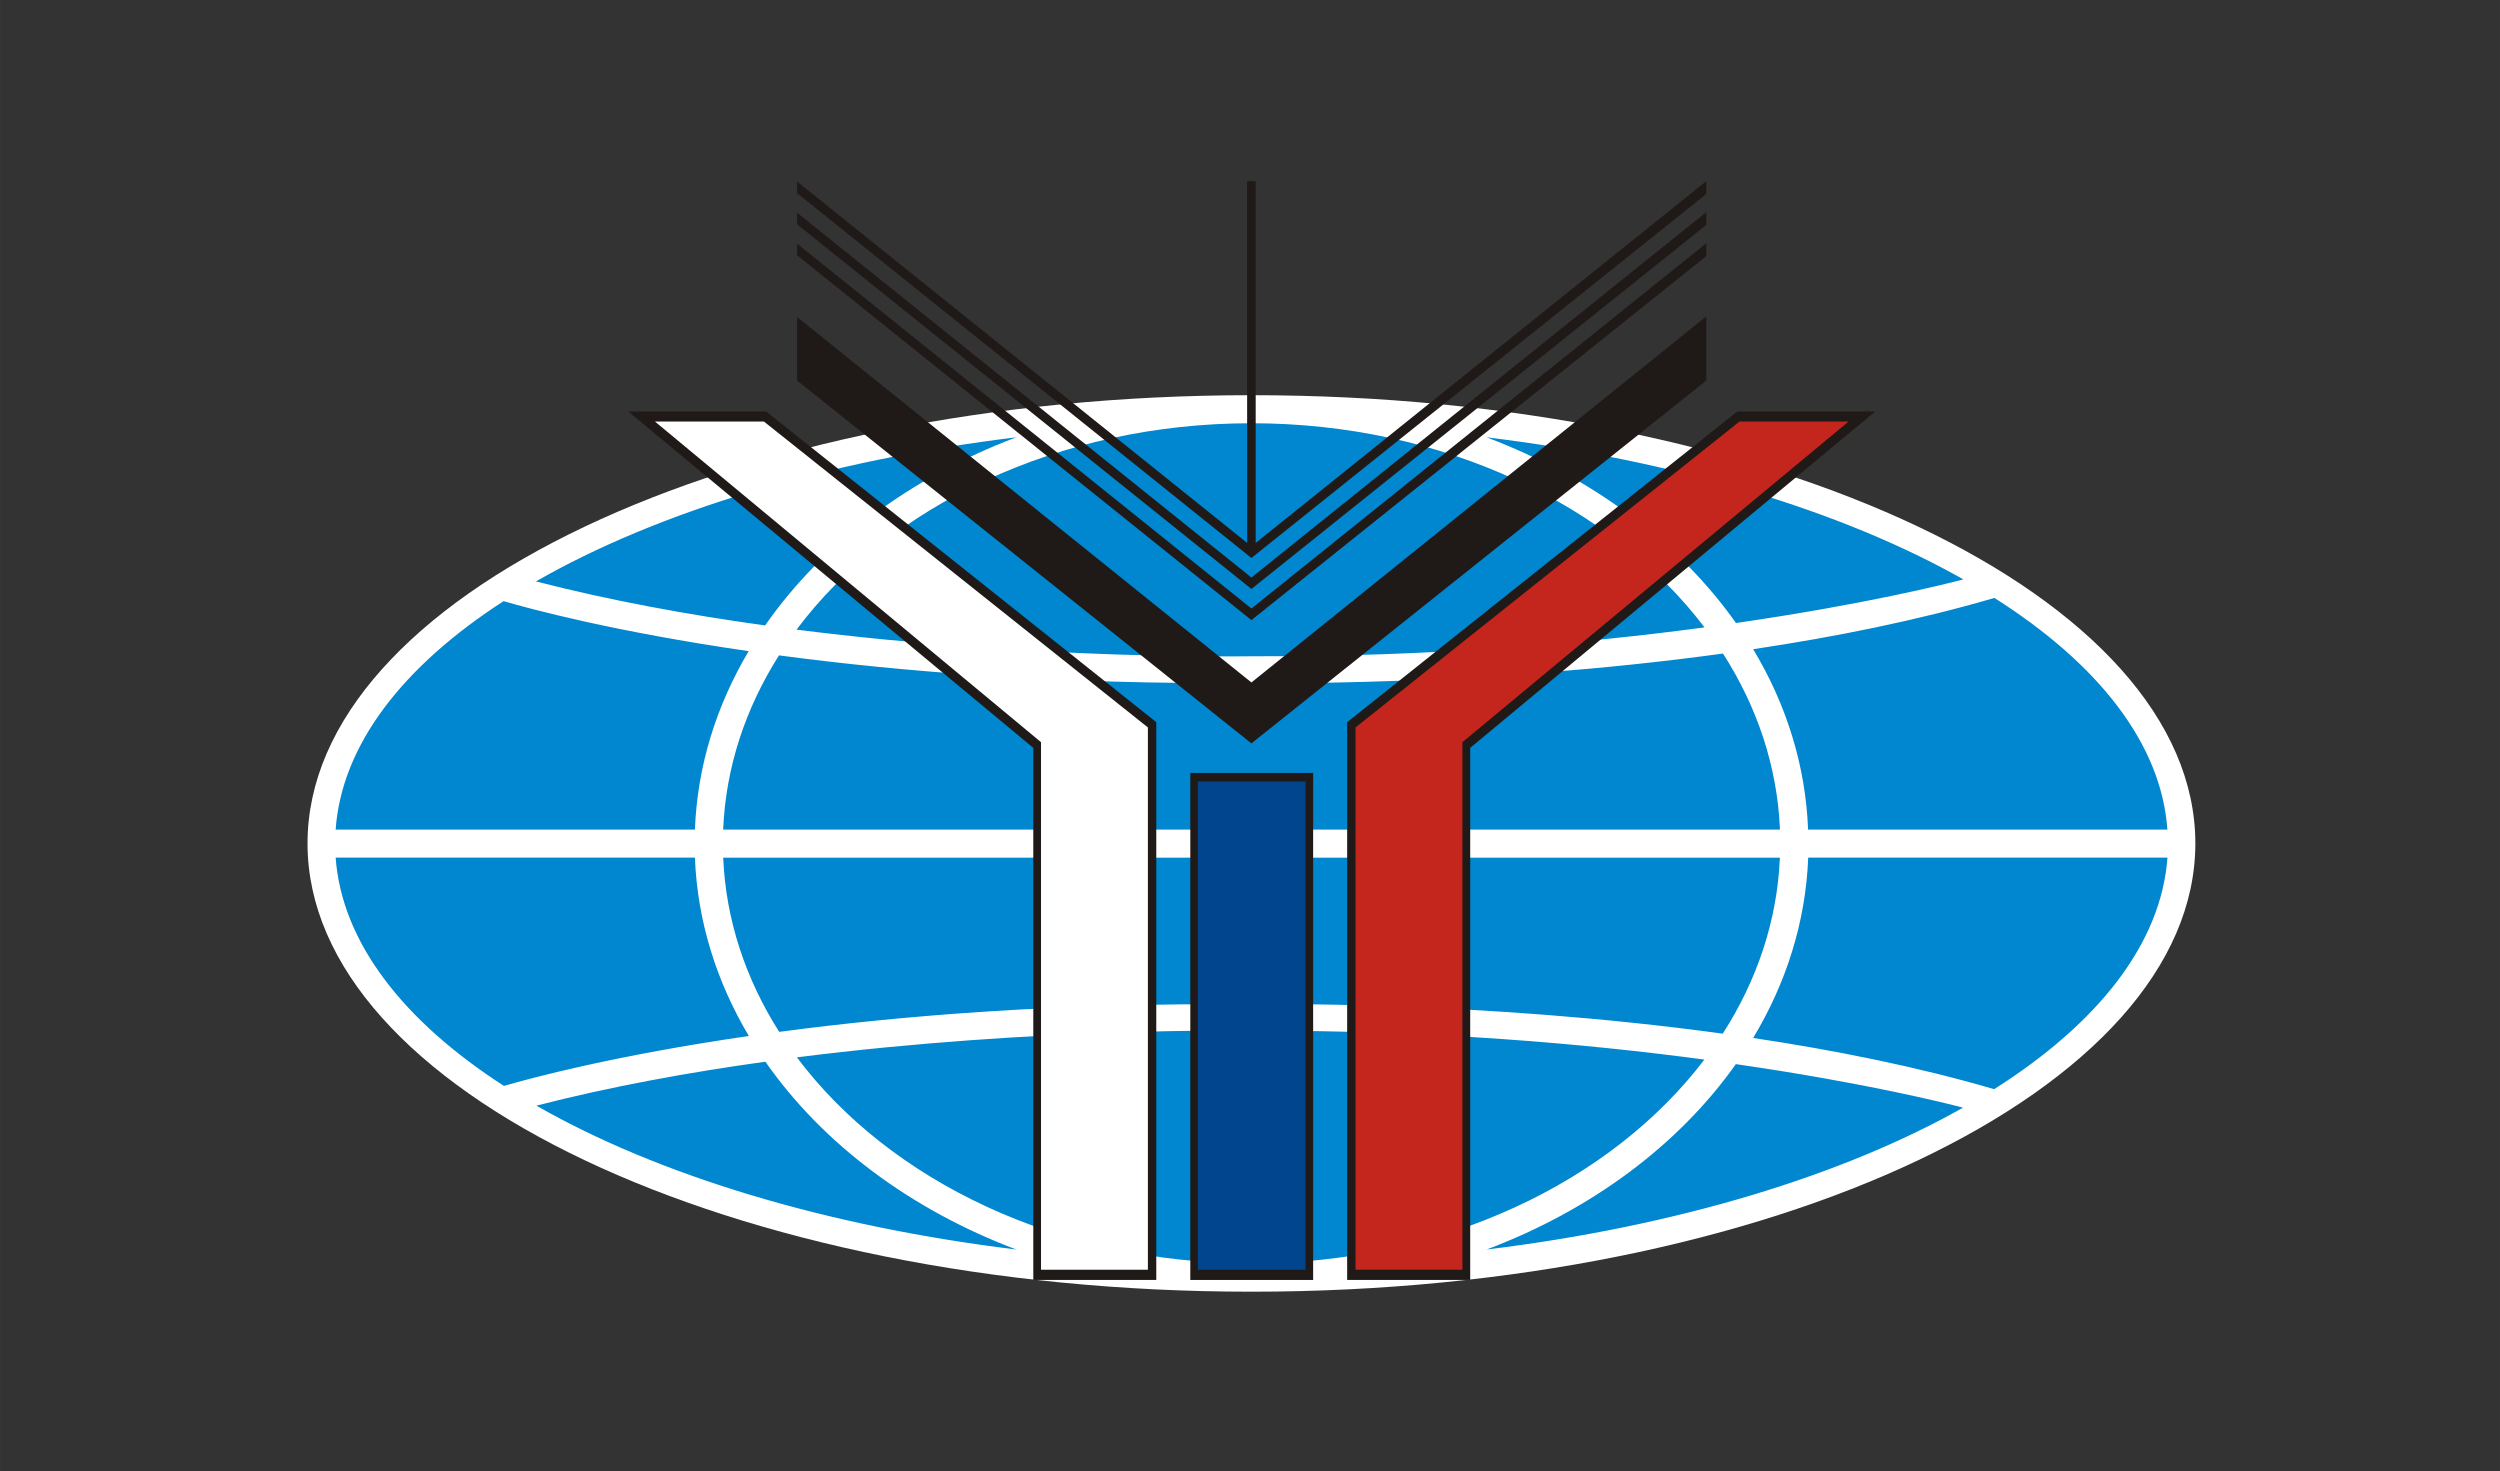
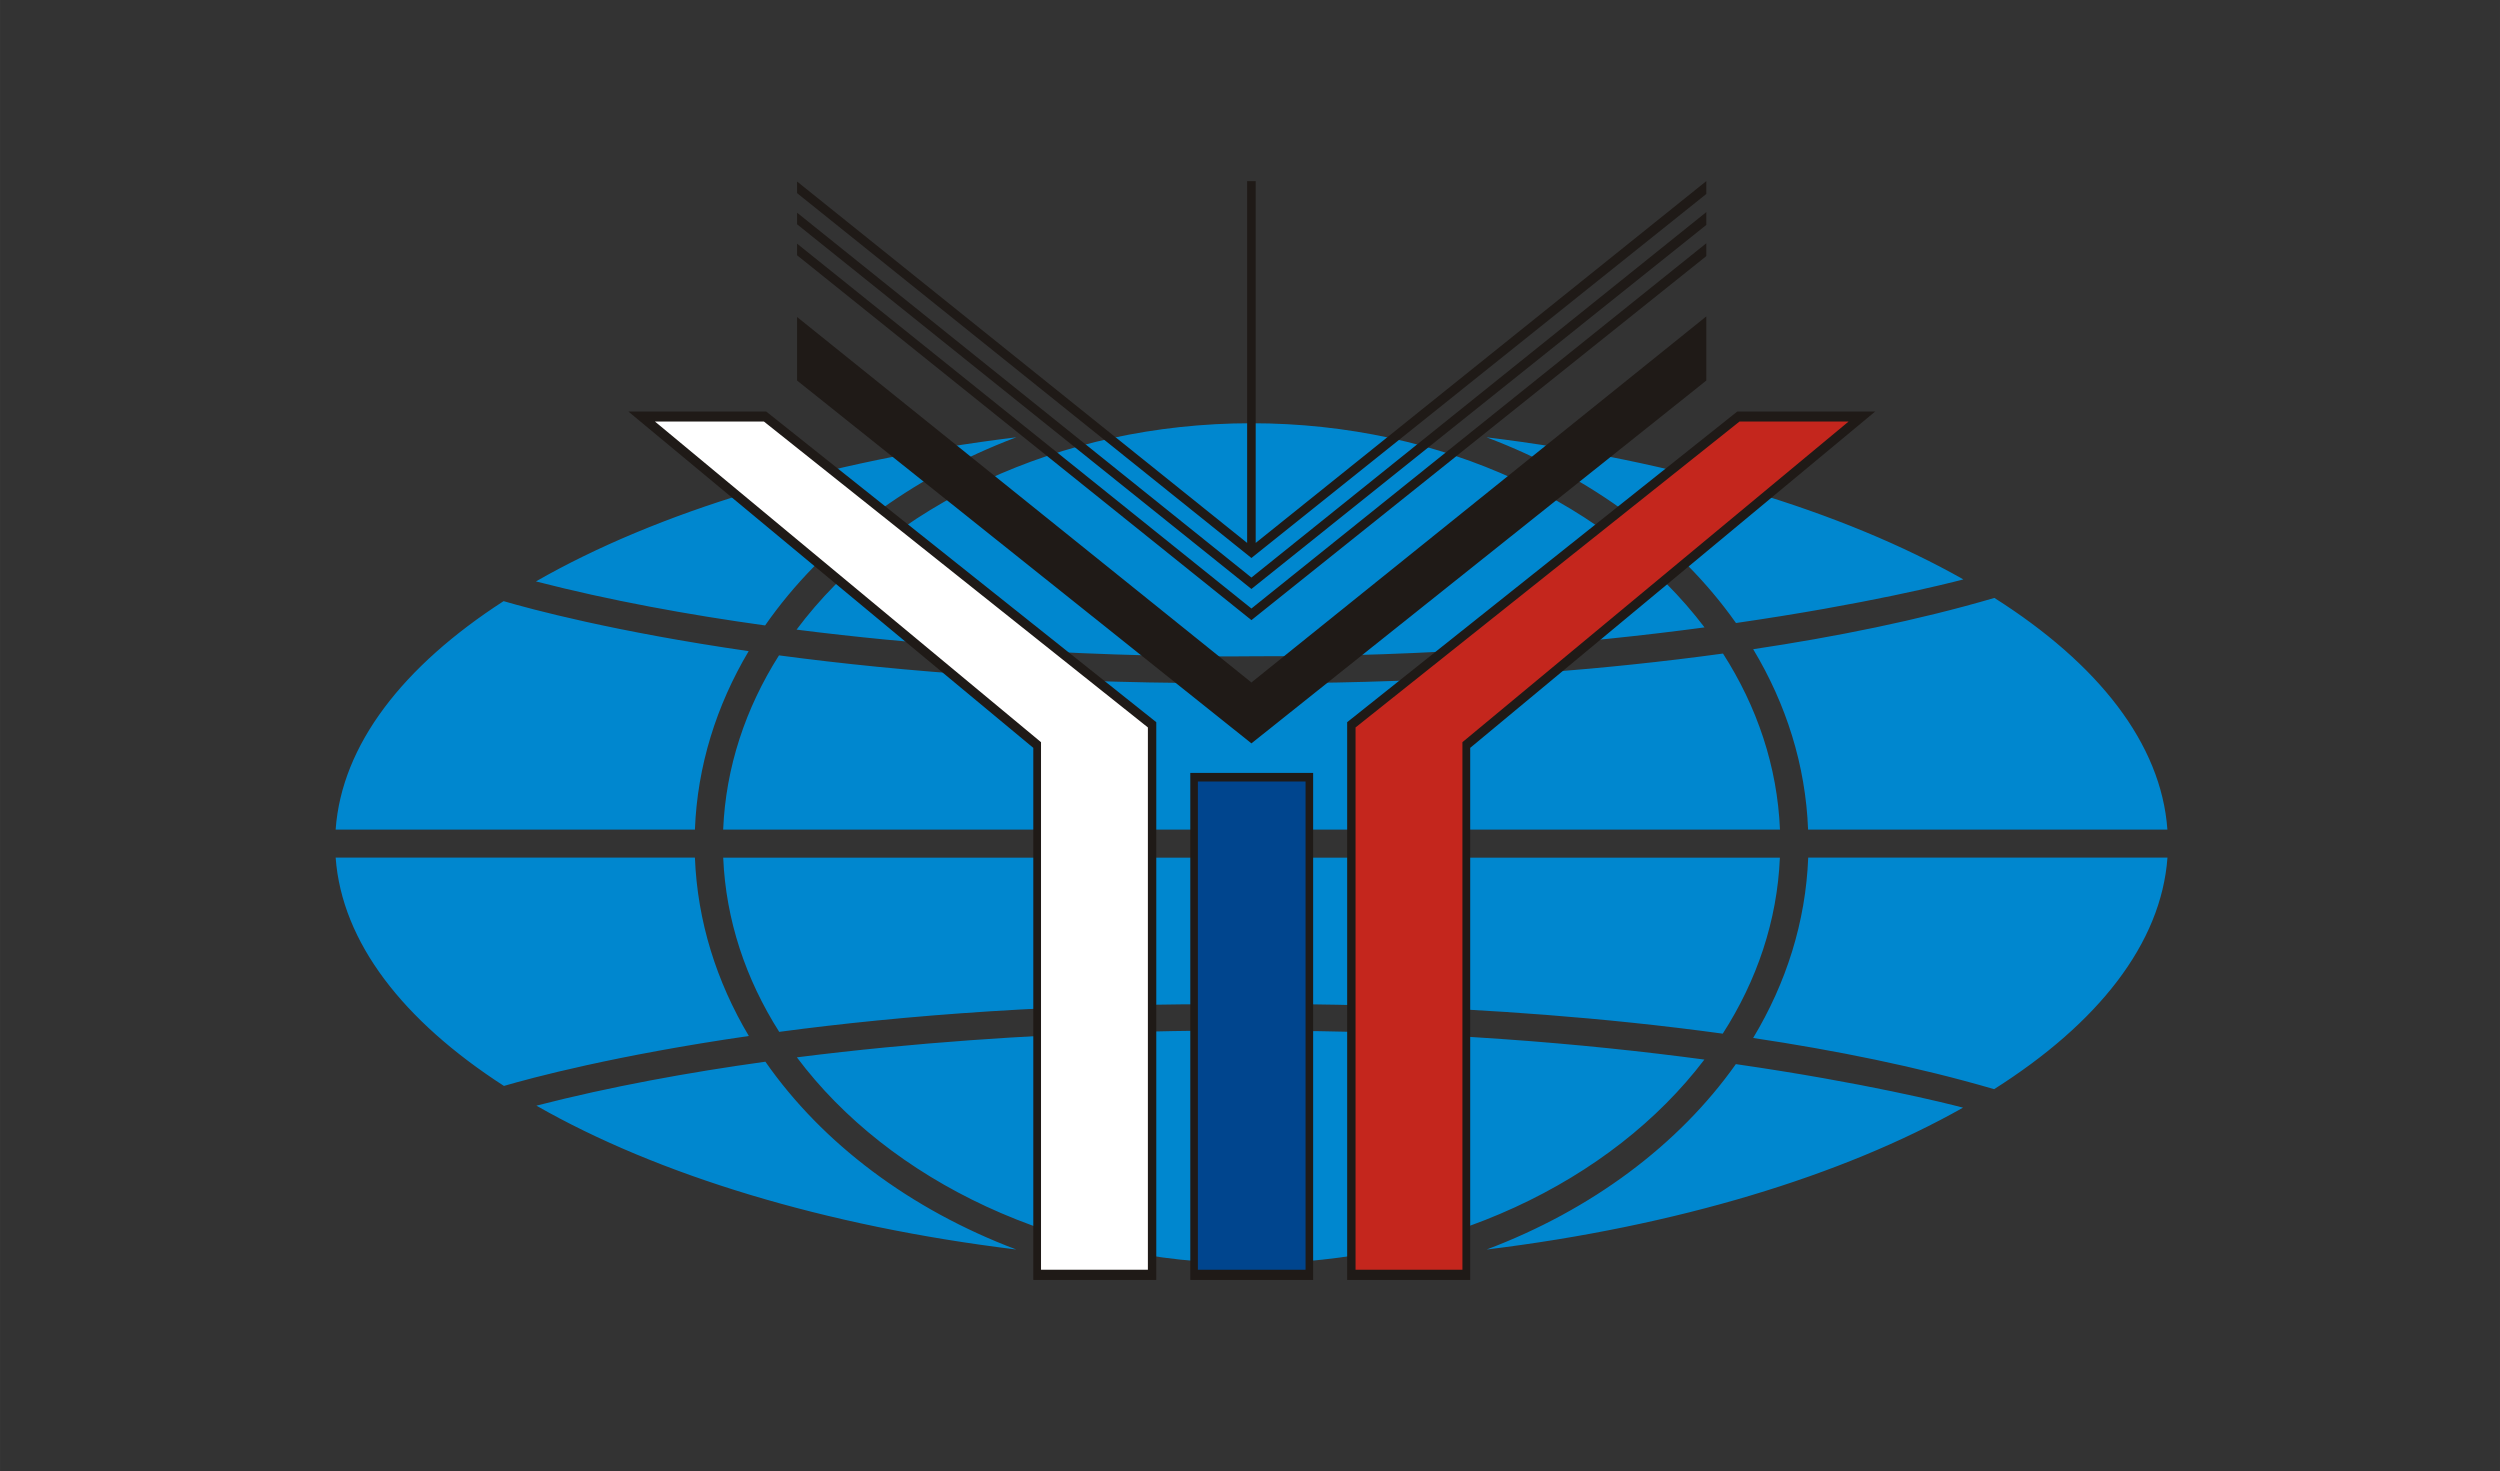
<svg xmlns="http://www.w3.org/2000/svg" height="73" width="124.06" version="1.1" viewBox="0 0 124.059 73">
  <rect x="0" y="0" width="124.059" height="73" fill="#333333" stroke="none" />
  <g display="none" transform="translate(-152.65 -521.83)">
-     <rect style="color:#000000" rx="2.778" ry="2.778" height="1725.7" width="1942.9" y="-488.57" x="-485.71" display="inline" fill="#fff" />
-   </g>
+     </g>
  <g style="fill-rule:evenodd" transform="matrix(.398 0 0 .398 2.405 5.678)">
-     <path style="stroke-width:2.54;fill:#fff" d="m149.99 35.008c64.823 0 117.69 25.106 117.69 55.889 0 30.784-52.867 55.89-117.69 55.89s-117.69-25.106-117.69-55.89c0-30.782 52.867-55.889 117.69-55.889z" class="fil0" />
-     <path style="stroke-width:2.54;fill:#0087cf" d="m179.3 40.257c23.705 2.895 44.418 9.212 59.456 17.718-1.91 0.503-12.08 3.081-28.351 5.438-7.113-10.076-18.004-18.214-31.104-23.155zm27.183 23.702c-14.808 1.985-34.007 3.673-56.229 3.598 0 0-26.9 0.506-56.98-3.319 11.507-15.384 32.634-25.733 56.708-25.733 23.93 0 44.948 10.223 56.501 25.456zm-117.13-0.243c-9.559-1.328-19.332-3.106-28.575-5.49 15.071-8.631 35.956-15.045 59.892-17.969-13.23 4.99-24.21 13.242-31.318 23.459zm153.27-3.431c12.909 8.184 20.804 18.132 21.571 28.884h-44.8c-0.306-8.031-2.731-15.647-6.845-22.49 10.171-1.523 20.503-3.589 30.069-6.393zm-26.73 28.883h-131.77c0.32-7.783 2.793-15.145 6.96-21.721 15.241 2.035 35.135 3.658 59.194 3.435 0 0 27.994 0.535 58.508-3.662 4.253 6.634 6.778 14.077 7.102 21.949zm-135.29 0h-44.798c0.754-10.576 8.402-20.376 20.94-28.483 3.346 0.98 13.789 3.805 30.557 6.236-4.026 6.781-6.4 14.311-6.702 22.247zm183.6 3.498c-0.786 10.748-8.695 20.69-21.614 28.869-9.561-2.799-19.884-4.862-30.046-6.383 4.12-6.842 6.553-14.455 6.867-22.487zm-55.441 21.949c-30.504-4.193-58.483-3.657-58.483-3.657-24.046-0.223-43.93 1.397-59.17 3.431-4.174-6.574-6.654-13.936-6.982-21.717h131.75c-0.332 7.871-2.863 15.312-7.125 21.944zm-121.44 0.29c-16.702 2.421-27.133 5.233-30.534 6.226-12.548-8.1-20.21-17.9-20.983-28.47h44.794c0.31 7.936 2.691 15.464 6.723 22.243zm151.39 8.935c-15.032 8.491-35.725 14.795-59.399 17.688 13.082-4.934 23.961-13.058 31.074-23.116 16.135 2.335 26.279 4.891 28.326 5.428zm-118.04 17.688c-23.905-2.921-44.769-9.322-59.835-17.938 9.237-2.379 19.001-4.154 28.55-5.48 7.108 10.197 18.073 18.434 31.285 23.418zm-27.359-23.96c30.069-3.822 56.951-3.315 56.951-3.315 22.208-0.076 41.396 1.609 56.2 3.593-11.558 15.21-32.562 25.416-56.472 25.416-24.054 0-45.167-10.331-56.679-25.695z" class="fil1" />
+     <path style="stroke-width:2.54;fill:#0087cf" d="m179.3 40.257c23.705 2.895 44.418 9.212 59.456 17.718-1.91 0.503-12.08 3.081-28.351 5.438-7.113-10.076-18.004-18.214-31.104-23.155zm27.183 23.702c-14.808 1.985-34.007 3.673-56.229 3.598 0 0-26.9 0.506-56.98-3.319 11.507-15.384 32.634-25.733 56.708-25.733 23.93 0 44.948 10.223 56.501 25.456zm-117.13-0.243c-9.559-1.328-19.332-3.106-28.575-5.49 15.071-8.631 35.956-15.045 59.892-17.969-13.23 4.99-24.21 13.242-31.318 23.459zm153.27-3.431c12.909 8.184 20.804 18.132 21.571 28.884h-44.8c-0.306-8.031-2.731-15.647-6.845-22.49 10.171-1.523 20.503-3.589 30.069-6.393zm-26.73 28.883h-131.77c0.32-7.783 2.793-15.145 6.96-21.721 15.241 2.035 35.135 3.658 59.194 3.435 0 0 27.994 0.535 58.508-3.662 4.253 6.634 6.778 14.077 7.102 21.949zm-135.29 0h-44.798c0.754-10.576 8.402-20.376 20.94-28.483 3.346 0.98 13.789 3.805 30.557 6.236-4.026 6.781-6.4 14.311-6.702 22.247zm183.6 3.498c-0.786 10.748-8.695 20.69-21.614 28.869-9.561-2.799-19.884-4.862-30.046-6.383 4.12-6.842 6.553-14.455 6.867-22.487zm-55.441 21.949c-30.504-4.193-58.483-3.657-58.483-3.657-24.046-0.223-43.93 1.397-59.17 3.431-4.174-6.574-6.654-13.936-6.982-21.717h131.75c-0.332 7.871-2.863 15.312-7.125 21.944zm-121.44 0.29c-16.702 2.421-27.133 5.233-30.534 6.226-12.548-8.1-20.21-17.9-20.983-28.47h44.794c0.31 7.936 2.691 15.464 6.723 22.243zm151.39 8.935c-15.032 8.491-35.725 14.795-59.399 17.688 13.082-4.934 23.961-13.058 31.074-23.116 16.135 2.335 26.279 4.891 28.326 5.428zm-118.04 17.688c-23.905-2.921-44.769-9.322-59.835-17.938 9.237-2.379 19.001-4.154 28.55-5.48 7.108 10.197 18.073 18.434 31.285 23.418m-27.359-23.96c30.069-3.822 56.951-3.315 56.951-3.315 22.208-0.076 41.396 1.609 56.2 3.593-11.558 15.21-32.562 25.416-56.472 25.416-24.054 0-45.167-10.331-56.679-25.695z" class="fil1" />
    <g transform="matrix(2.54,0,0,2.54,-130.15,-279.72)">
      <polygon style="fill:#1f1a17" points="114.99 167.34 121.03 167.34 121.03 141.22 140.91 124.71 134.14 124.71 114.99 139.96" class="fil2" />
      <polygon style="stroke:#c4261d;stroke-width:.176;fill:#c4261d" points="115.49 166.75 120.56 166.75 120.56 140.9 139.36 125.29 134.28 125.29 115.49 140.26" class="fil3 str0" />
    </g>
    <g transform="matrix(2.54,0,0,2.54,-130.15,-279.72)">
      <polygon style="fill:#1f1a17" points="105.62 167.34 99.583 167.34 99.583 141.22 79.705 124.71 86.472 124.71 105.62 139.96" class="fil2" />
      <polygon style="stroke:#fff;stroke-width:.176;fill:#fff" points="105.12 166.75 100.05 166.75 100.05 140.9 81.255 125.29 86.33 125.29 105.12 140.26" class="fil0 str1" />
    </g>
    <g transform="matrix(2.54,0,0,2.54,-130.15,-279.72)">
      <polygon style="fill:#1f1a17" points="107.29 167.34 113.32 167.34 113.32 142.45 107.29 142.45" class="fil2" />
      <polygon style="stroke:#00458e;stroke-width:.176;fill:#00458e" points="107.75 166.75 112.86 166.75 112.86 142.96 107.75 142.96" class="fil4 str2" />
    </g>
    <g style="fill:#1f1a17" transform="matrix(2.54,0,0,2.54,-130.15,-279.72)">
      <polygon points="110.08 131.16 110.08 113.4 110.5 113.4 110.5 131.16 132.62 113.4 132.62 114.03 110.29 131.9 87.988 113.99 87.988 113.42" class="fil2" />
      <polygon points="87.988 114.95 110.29 132.86 132.62 114.92 132.62 115.55 110.29 133.42 87.988 115.52" class="fil2" />
      <polygon points="87.988 116.47 110.29 134.38 132.62 116.45 132.62 117.08 110.29 134.95 87.988 117.04" class="fil2" />
      <polygon points="87.988 120.07 110.29 138.01 132.62 120.04 132.62 123.19 110.29 141 87.988 123.19" class="fil2" />
    </g>
  </g>
</svg>